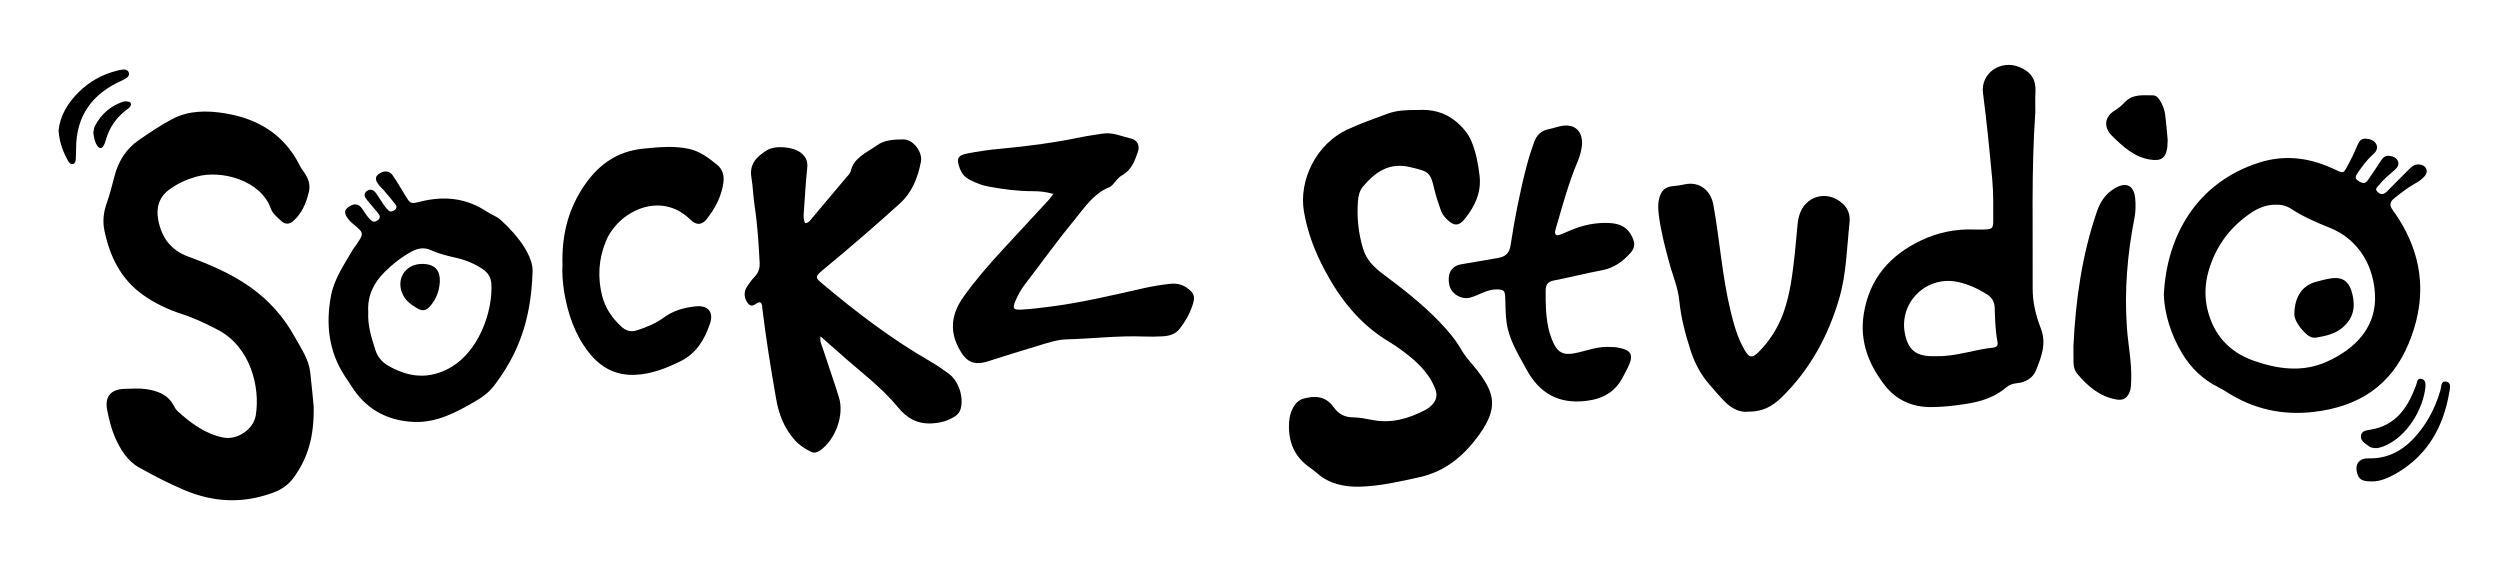
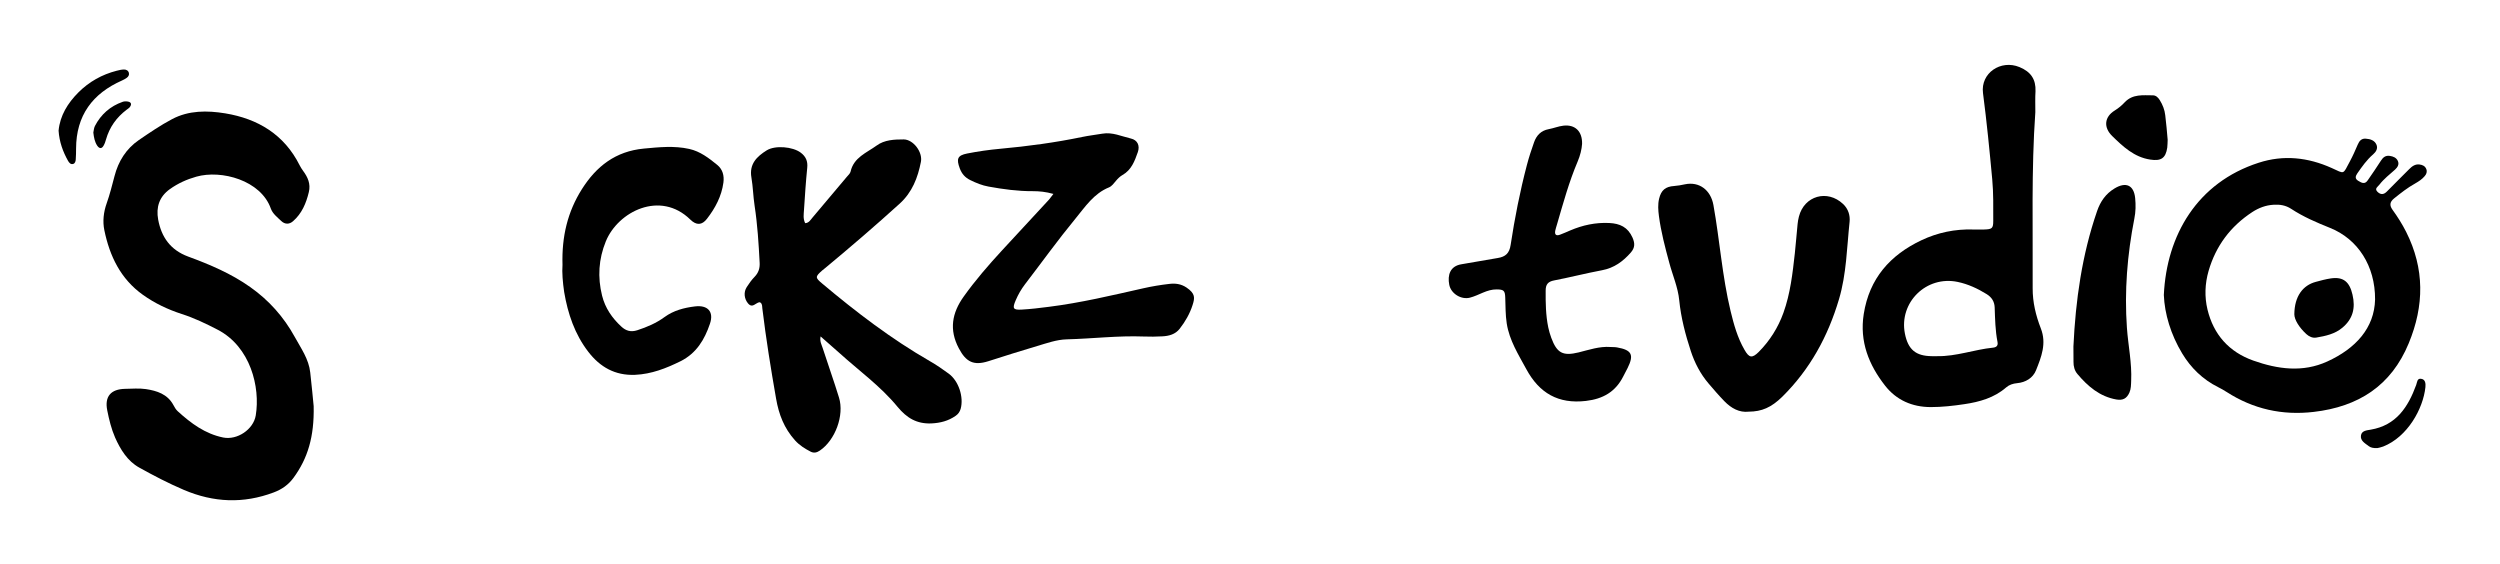
<svg xmlns="http://www.w3.org/2000/svg" version="1.1" id="Layer_1" x="0px" y="0px" viewBox="0 0 3000 676.9" style="enable-background:new 0 0 3000 676.9;" xml:space="preserve">
  <g>
    <g>
-       <path d="M1701.4,132c15.9-1,31.9,2.2,45.9,13.9c8.2,6.9,14.8,14.6,18.8,24.5c5.2,13,7.8,26.6,9.4,40.5    c2.3,20.1-5.6,36.6-17.6,51.6c-7.3,9.1-13.3,9-21.7,0.6c-3.1-3.1-5.8-6.5-7.2-10.7c-2.7-8.3-5.8-16.4-7.7-24.9    c-4.8-21.2-6.8-21.6-28.8-26.9c-25.3-6.1-41.8,5.6-56.7,23c-4.4,5.2-5.9,11.6-6.3,18.2c-1.4,19.3,0.6,38.2,6.2,56.7    c3.9,13.1,13.1,22.3,23.7,30.2c23.7,17.7,47,35.8,67.7,57.2c10.4,10.7,19.8,22,27.2,34.9c5.3,9.1,12.9,16.4,19.2,24.7    c20.1,26.6,24.7,44.1,1,76.8c-17.6,24.3-39.7,43.3-70.6,50.2c-23.8,5.3-47.5,10.8-71.9,11.5c-18.6,0.5-36.4-3.1-51.1-15.8    c-2.6-2.3-5.3-4.5-8.2-6.5c-19.6-13.2-27.2-31.8-25.8-55c0.9-13.6,7.2-25.6,17.2-28.3c13.3-3.7,26.4-3.6,36.2,10.1    c5.7,8,12.9,12.2,23,12.3c7.8,0.1,15.6,1.6,23.2,3.1c23,4.6,43.9-1.5,64-12c3-1.6,5.9-3.8,8.2-6.3c5.1-5.5,6.5-11.5,3.5-19.1    c-7.6-19.6-22.3-32.8-38.4-44.9c-5.6-4.2-11.3-8.1-17.3-11.7c-34.3-20.6-58.1-50.5-76.6-85.3c-12-22.4-20.9-45.7-25.2-70.9    c-6.3-37,14.6-80.8,51.8-98.1c15.7-7.3,32.1-13.1,48.4-19.1C1676.2,132.3,1688,131.9,1701.4,132z" />
      <path d="M2442.4,134.6c-4.9,69.4-2.8,140.3-3.2,211.2c-0.1,16.8,3.8,32.9,9.8,48.3c7.1,18.1,0.6,34.3-5.8,50.3    c-3.7,9.2-12.5,14.5-22.7,15.4c-5,0.5-9.4,1.9-13.1,5.1c-14.4,12.5-31.9,17.4-50.2,20.1c-13.3,2-26.7,3.5-40.2,3.5    c-22.5,0-41.4-8.5-54.8-25.6c-19.6-25-30.9-53-25.7-86.1c6.7-42.6,31.6-70.7,69.2-88.5c19.4-9.2,40.3-13.6,62.1-12.9    c4.3,0.1,8.7,0.1,13.1,0c9.5-0.3,11-1.2,11-10.4c0-16.5,0.3-33.1-1.2-49.6c-3.2-34.6-6.6-69.2-11.1-103.7    c-3.1-24,21.3-40.5,43.8-31.2c13.5,5.6,19.8,14.6,19.2,29.1C2442.1,117.5,2442.4,125.3,2442.4,134.6z M2324.6,427.4    c22.9,0.4,44.4-7.9,66.9-10.2c4.2-0.4,6.4-2.4,5.5-6.9c-2.7-13.7-2.9-27.6-3.4-41.5c-0.3-6.9-3.5-12.1-9.7-15.9    c-10.8-6.7-22.3-12-34.7-14.6c-37.6-7.9-70.7,24.7-63.3,62.1c3.8,19.1,13,26.8,32.2,27C2320.3,427.4,2322.5,427.4,2324.6,427.4z" />
      <path d="M2098.4,494c-11.2,1.3-20.9-4.1-29.1-12.5c-6.7-6.9-12.9-14.1-19.1-21.4c-9.7-11.4-16.5-24.5-21.2-38.7    c-6.5-19.8-11.8-40-13.9-60.9c-1.5-15.7-8-30.2-12-45.3c-5-18.5-9.9-37-12.4-56c-0.9-6.9-1.4-13.9,0.2-20.7    c2.5-10.3,7.6-14.6,18.1-15.3c4.4-0.3,8.5-1.1,12.8-2c17.4-3.7,31.1,7,34.3,24.8c7.6,42.3,10.5,85.4,20.6,127.3    c3.9,16.1,8.3,32,16.7,46.5c5.5,9.6,9,10.5,17,2.6c13.3-13.4,23.3-29.2,29.7-47c8.3-23.1,11-47.3,13.7-71.5    c1.3-11.7,2.1-23.4,3.3-35c0.3-3,0.8-6,1.6-9c6.4-25,34.1-32.9,53-15.1c6.2,5.8,8.6,13.7,7.8,21.4c-3.3,31-3.7,62.5-12.7,92.8    c-13.2,44.6-34.8,84.2-68.1,117.1C2125.5,489,2114.2,493.9,2098.4,494z" />
      <path d="M1898.5,172.7c-0.4,6.2-2.2,13.8-5.3,21.1c-10.4,24.5-17.4,50.1-24.8,75.5c-0.7,2.5-1.6,5-2.1,7.5c-1,5.1,1.4,6.5,5.8,4.8    c4.1-1.5,8-3.3,12-5c15-6.4,30.5-9.8,47-9c12.7,0.6,22.3,4.9,27.9,17.5c3.1,7,2.9,12.2-1.9,17.8c-9.4,10.8-20.2,18.7-34.7,21.4    c-19.2,3.6-38.2,8.5-57.4,12.2c-7.4,1.4-10.2,4.8-10.2,12.2c-0.1,14.8,0.1,29.6,3.1,44.1c0.9,4.2,2.1,8.5,3.6,12.5    c6.8,18.4,13.9,22.2,32.8,17.6c12.6-3.1,25-7.5,38.4-6.5c2.6,0.2,5.3,0,7.8,0.5c17.6,3.1,20.5,8.8,12.7,24.6    c-1.7,3.5-3.6,6.9-5.4,10.4c-9.3,18.3-24.2,26.8-44.6,29.2c-33.2,3.9-56-9.3-71.6-38.1c-9.5-17.6-20.3-34.4-23.5-54.8    c-1.6-10.4-1.4-20.8-1.8-31.2c-0.3-8.4-1.9-9.6-10.2-9.7c-5.8-0.1-11.1,1.6-16.4,3.8c-5.2,2.2-10.4,4.7-15.8,6.1    c-10.6,2.7-22.8-4.9-24.8-15.6c-2.2-11.4,0.9-22.3,14.7-24.5c14.6-2.4,29.1-5.1,43.6-7.5c9.2-1.5,13.9-5.6,15.4-15.8    c4.9-32.2,11.2-64.2,19.5-95.8c2.4-9.2,5.4-18.3,8.6-27.3c2.9-8.2,8.3-14,17.5-15.7c6-1.1,11.7-3.5,17.7-4.2    C1890,149.2,1898.9,157.5,1898.5,172.7z" />
      <g>
        <path d="M2488.1,415.8c2.6-55.4,10.2-109.8,28.4-162.5c4-11.6,10.4-20.8,21-27.2c13.6-8.2,23.1-4,24.7,11.6     c0.8,8.2,0.7,16.4-1,24.7c-8.5,43.3-12,86.9-8.9,131c1.5,21.2,6.1,42.2,5.1,63.6c-0.2,4.8-0.1,9.6-2.1,14.1     c-3.2,7.1-7.8,9.6-15.6,8.3c-20-3.5-34.3-15.8-46.8-30.6c-3.4-4-4.8-9.2-4.7-14.6C2488.1,427.9,2488.1,421.9,2488.1,415.8z" />
        <path d="M2601.2,167.8c-0.2,3.3-0.1,6.4-0.5,9.4c-1.9,12.8-7.6,16.3-20.4,14.3c-19.3-2.9-32.7-15.6-45.6-28.2     c-10.8-10.5-9.4-23.1,3-30.7c4.4-2.7,8.5-6.1,12-9.9c9.6-10.1,21.9-8.3,33.8-8.3c3.7,0,6.3,2.7,8.2,5.7     c3.5,5.6,5.9,11.7,6.6,18.2C2599.6,148.3,2600.3,158.2,2601.2,167.8z" />
      </g>
      <g>
-         <path d="M2846.4,577.7c-12,0.1-15.9-2.5-17.9-10.2c-2.8-10.7,2.5-17.8,14-17.5c21,0.6,38.3-7.9,52.3-22.2     c16.3-16.7,27.1-36.9,33.7-59.4c1.2-4.2,0.4-11.6,6.8-10.5c6.9,1.2,4.6,8.5,3.8,13.2c-7.1,41.3-26,75.1-63.2,96.8     C2866.1,573.6,2855.8,577.9,2846.4,577.7z" />
        <path d="M2852.9,537.7c-5,0.2-8-0.5-10.5-2.4c-4.4-3.4-10.4-6.5-9.2-13c1-5.6,7.1-5.9,11.6-6.7c30.7-5.2,44.9-27.1,54.6-53.6     c1.2-3.2,1.1-7.9,5.5-7.5c5.7,0.5,6,5.8,5.6,10.1c-2.7,25.9-21.5,59.7-50.6,71.2C2857.1,536.9,2854.1,537.4,2852.9,537.7z" />
        <g>
          <path d="M2596.6,354c3.3-71.7,40-134.9,113.8-158.7c29.9-9.7,59.1-6.5,87.6,6.3c15.8,7.1,13.1,8.5,21.9-8      c3.5-6.5,6.5-13.3,9.4-20.1c1.9-4.5,4.6-7.5,9.6-7.1c5.4,0.4,10.6,1.9,12.9,7.3c1.9,4.6-0.6,8.5-4,11.5      c-7.7,6.6-13.4,14.8-19.1,23c-2.2,3.2-3,6.3,1.2,8.8c3.9,2.3,7.7,4.7,11.3-0.5c5.4-7.9,10.9-15.7,16-23.8      c2.6-4.1,5.7-6.4,10.7-5.6c4,0.6,7.7,2.1,9.5,6c1.9,4.2-0.3,7.6-3.3,10.4c-6.5,5.8-13.4,11.1-18.8,18.1      c-1.9,2.5-6.3,4.7-2.3,8.6c3.7,3.6,7.4,3.6,11.3-0.4c8.8-9.1,17.9-17.8,26.7-26.8c3.5-3.5,7.2-6.3,12.5-5.6      c3.7,0.5,6.7,1.9,8.1,5.6c1.2,3.2,0.1,6-2,8.4c-3.1,3.7-7.1,6.3-11.3,8.7c-9.2,5.1-17.4,11.6-25.5,18.1c-4.9,4-5.7,8.1-1.8,13.5      c6.1,8.4,11.7,17.3,16.4,26.6c22.2,44.1,21.8,88.4,3.1,133.6c-21.1,51.2-60.6,76.2-114.1,82.4c-37.7,4.4-72.5-3.4-104.4-23.9      c-3.3-2.1-6.7-4.1-10.2-5.8c-18.5-9.2-32.8-23.2-43.2-40.5C2604.9,401.4,2597.5,376.5,2596.6,354z M2850.1,359.3      c0.2-40.3-20.8-72.5-54-85.8c-16.2-6.5-32.1-13.3-46.7-22.9c-6.6-4.3-13.5-5.4-21.1-4.9c-9.4,0.5-17.9,3.8-25.6,8.8      c-26.1,17.1-43.7,40.6-52.4,70.6c-4.4,15.3-5,31.1-1.3,46.4c7.3,30.1,25.9,50.9,55,61.2c29.3,10.4,59.4,14.5,88.7,1.1      C2826.7,418.3,2849.3,393.7,2850.1,359.3z" />
          <path d="M2753.2,377.1c0.2-21.7,10.3-34.8,25.9-38.9c5.9-1.6,11.8-3.2,17.8-4.1c15.3-2.3,22.6,4.3,26.1,19.5      c3.8,16.2,0.4,29.2-12.2,39.7c-8.9,7.5-20.1,9.9-31.2,11.8c-4.5,0.8-8.7-1.2-12-4.2C2759,393,2753.2,383.6,2753.2,377.1z" />
        </g>
      </g>
    </g>
    <g>
      <path d="M984.7,403.7c-1.2,6.1,1.3,10,2.5,13.9c6.4,19.9,13.5,39.5,19.6,59.5c6.6,21.3-4.6,51.2-23,63.6c-3.5,2.4-7.1,3.3-11,1.3    c-6.9-3.6-13.3-7.5-18.8-13.6c-13-14.5-19.4-31-22.7-50.1c-6.3-36-12.1-72-16.5-108.3c-0.3-2.5,0.1-5.3-2.4-7    c-0.5-0.1-0.9-0.4-1.3-0.3c-4.5,0.9-8.3,7.7-13.6,1.2c-4.4-5.4-5.4-13.2-1.4-19.4c2.8-4.4,5.9-8.7,9.5-12.4    c4.6-4.8,6.3-10.1,6-16.6c-1.2-23-2.6-46-6.1-68.8c-1.7-11.2-1.9-22.6-3.8-33.7c-2.8-16.2,6.5-25.2,18.4-32.6    c10.2-6.3,31.3-4.4,40.8,2.8c6.1,4.6,8.6,10.2,7.8,18c-1.7,16.9-2.8,33.8-3.9,50.7c-0.3,5.1-1.3,10.4,1.4,15.9    c4.5-0.2,6.5-4,8.8-6.7c13.8-16.2,27.5-32.6,41.2-48.9c1.7-2,4-4,4.5-6.3c3.8-17,19.2-22.5,31.2-31.2c9.5-7,21.4-7.4,32.6-7.4    c11.5,0.1,22.9,15.2,20.6,26.9c-3.7,19-10.4,36.5-25.5,50.2c-29,26.3-58.7,51.8-88.8,76.8c-1.3,1.1-2.8,2.1-4.1,3.3    c-8.6,7.6-8.6,8.6,0,15.8c40.7,34.2,82.8,66.4,129,93c7.9,4.5,15.5,9.7,22.8,15.1c11.9,8.7,18.2,28.1,14.3,42.2    c-1,3.5-3,6.3-5.9,8.3c-8.8,6.2-18.5,8.7-29.3,9.2c-17.5,0.7-29.5-6.5-40.7-20.1c-20.2-24.6-46.3-43.3-69.8-64.6    C999.9,417,992.7,410.8,984.7,403.7z" />
      <path d="M1264.1,232.7c-9.3-2.6-17-3.3-24.7-3.3c-17.9,0.1-35.5-2.3-53.1-5.5c-7.8-1.4-14.9-4.3-22-7.8    c-6.3-3.1-10.2-7.6-12.6-14.1c-4.2-11.4-2.8-15.5,8.9-17.8c13.2-2.6,26.6-4.5,39.9-5.7c32.9-3,65.6-7.4,97.9-14.1    c8.1-1.7,16.3-2.6,24.4-4c12.1-2.1,23,3.2,34.2,5.8c8,1.8,11.1,8.5,8.4,16.3c-3.7,10.6-7.7,21.5-18.4,27.5    c-3.1,1.8-5.4,4.1-7.7,6.8c-2.5,3-5.1,6.6-8.4,8c-18.4,7.4-28.8,23.5-40.5,37.7c-21,25.5-40.3,52.4-60.4,78.6    c-4.5,5.9-8.2,12.3-11.1,19.1c-4.3,9.9-3.3,11.9,7.1,11.3c10.8-0.6,21.6-1.9,32.4-3.3c38.4-4.8,76-13.8,113.7-22.3    c10.1-2.3,20.5-4,30.8-5.2c7.3-0.9,14.2-0.2,21,4.4c10.5,7.2,10,12.2,7.2,20.9c-3.3,10.4-8.8,19.9-15.5,28.5    c-5.2,6.7-12.9,8.7-20.8,9.1c-7.4,0.4-14.8,0.5-22.2,0.2c-30.9-1.2-61.6,2.6-92.5,3.4c-12.2,0.3-23.9,4.6-35.5,8    c-19.6,5.8-39.1,12-58.5,18.2c-17.6,5.6-26.8,1.1-35.5-15.4c-11.9-22.4-8.2-42.5,5.8-62.1c13.9-19.5,29.6-37.6,45.8-55.2    c18.9-20.4,37.8-40.8,56.7-61.3C1260.2,237.9,1261.4,236.1,1264.1,232.7z" />
      <path d="M675,317.8c-1-34.2,6.2-63.7,23.2-90.7c17.4-27.6,40.6-45.6,74.4-48.8c18.3-1.7,36.3-3.6,54.4,0.4    c13.2,2.9,23.6,11,33.7,19.2c6.5,5.3,8.5,12.8,7.4,21.2c-2.2,16.4-9.8,30.6-19.7,43.4c-6,7.9-12.8,8.1-20,1    c-36.1-35.4-86.8-9.6-101.4,26.1c-8.7,21.3-10,43.1-4.5,65.2c3.7,14.8,12,26.9,23.1,37.1c5.5,5.1,11.4,6.9,19.1,4.4    c11.7-3.8,22.9-8.6,32.7-15.8c11-8,23.5-11.2,36.5-12.8c15.5-1.9,23,6.4,18,20.9c-6.4,18.9-16.2,35.4-35.3,44.9    c-17.3,8.5-34.7,15.4-54.5,16.3c-24.1,1-42.1-9.4-56.1-27.6c-16.3-21.1-24.6-45.8-29-71.8C675.3,338.8,674.3,327.1,675,317.8z" />
      <g>
        <path d="M376.4,487.4c0.8,36.6-7.1,62.7-24.2,86c-6.2,8.4-13.9,13.8-23.7,17.5c-36.4,13.7-72,12.2-107.8-3     c-18.5-7.9-36.2-17.1-53.6-26.8c-14.1-7.8-22.6-21.7-29-36.1c-4.5-10.3-7.2-21.5-9.4-32.5c-3.4-16.8,4.4-25.6,21.5-25.9     c8.3-0.1,16.7-0.9,24.8,0.3c13.3,2,26,6,33.1,19.2c1.4,2.7,3,5.4,5.2,7.4c15.9,14.5,32.9,27.1,54.5,31.5     c16.8,3.4,36.3-9.6,39.1-26.5c5.6-33.9-6.3-82.5-45.8-102.9c-13.9-7.2-28-14-43-18.8c-16.6-5.4-32.3-12.8-46.6-23     c-26.8-19.1-39.9-46.5-46.3-77.6c-2.2-10.7-0.9-21.8,2.8-32.2c3.8-10.7,6.5-21.6,9.4-32.6c4.6-17.9,14-32.9,29.3-43.4     c12.9-8.8,25.9-17.7,39.7-25c20.1-10.7,42.3-10.5,63.8-7c39.3,6.5,70.9,25.4,89.4,62.4c1.2,2.3,2.6,4.6,4.1,6.6     c5.6,7.6,9.3,15.5,6.9,25.5c-3.2,13.4-8.4,25.7-18.9,34.9c-4.5,4-9.8,4-14.2-0.2c-4.7-4.5-10.3-8.7-12.5-14.9     c-12-34-59.4-46.8-89.4-38.3c-11.4,3.2-22,8-31.7,14.9c-12.9,9.2-16.8,21.8-14.1,36.6c3.9,21.1,14.8,36.5,35.8,44.3     c26.1,9.6,51.7,20.4,74.7,36.7c22.5,15.9,40.2,35.8,53.4,59.8c7.5,13.7,16.9,26.6,18.6,42.8C374.1,463.1,375.6,479.1,376.4,487.4     z" />
        <path d="M70.3,156.8c1.7-18.1,11-33.1,23.8-45.9c12.8-12.8,28.3-21.5,45.9-26c2.9-0.7,5.9-1.5,8.9-1.5c2.6,0,5.2,1.3,5.8,4.3     c0.5,2.3-0.7,4.3-2.5,5.6c-1.7,1.3-3.7,2.3-5.6,3.2c-35.6,15.7-55.2,42.1-55.3,81.8c0,4.3-0.1,8.7-0.4,13c-0.1,2.2-0.8,4.7-3,5.4     c-3,1-4.9-1.4-6.2-3.6C75.5,182.1,71.2,170.3,70.3,156.8z" />
        <path d="M112,159.1c0.5-2.1,0.6-5.3,1.9-7.9c7.3-14,18.4-23.8,33.3-29c1.9-0.7,4.4-0.7,6.4-0.3c4.2,0.8,4.5,3.5,2.2,6.6     c-1,1.3-2.6,2.2-4,3.3c-12.1,9.2-20.4,20.9-24.6,35.6c-0.7,2.5-1.5,5-2.8,7.2c-2.2,4.1-5.1,4.1-7.8,0.1     C113.7,170.3,112.7,165.1,112,159.1z" />
      </g>
      <g>
-         <path d="M639.1,326.4c-2,61-19,100.7-46.3,136.5c-5.8,7.7-13.6,13.5-21.9,18.3c-23.1,13.5-46.7,26.3-74.4,25.1     c-29.8-1.3-54.5-13.6-71.9-38.6c-3.7-5.4-7.2-10.9-10.8-16.3c-19.5-29.8-23-62.6-16.6-96.5c3.8-20.3,15.9-37.5,26.1-55.2     c1.1-1.9,2.6-3.5,3.8-5.3c10-14.7,10-14.7-3.9-26.1c-2-1.6-3.9-3.5-5.4-5.6c-5.1-6.7-4.9-10.7,0.5-14.4c6.8-4.7,12.3-4,16.6,2.6     c3.1,4.7,6.1,9.6,10.3,13.4c2.7,2.5,5.5,2.1,8.2-0.1c3.1-2.4,2.9-5.2,0.7-7.9c-4.4-5.4-9-10.6-13.4-16c-3-3.6-5.2-7.8-0.3-11.2     c4.3-3,8.3-1.1,11.1,3.1c3.1,4.7,6.2,9.5,9.4,14.1c1.5,2.1,3.1,4.2,5,6c2.8,2.6,5.7,1.3,8.2-0.7c2.6-2.2,1.7-4.7,0-6.9     c-4.3-5.4-8.8-10.8-13.3-16.1c-2-2.3-4.4-4.3-6.2-6.7c-4.8-6.2-4.6-9.9,0.2-13.3c5.9-4.2,12.4-3.9,16.2,1.5     c5.5,7.8,10.2,16.2,15.2,24.3c6.5,10.5,6.5,10.5,18.8,7.4c27.9-6.9,54.3-4.3,78.8,11.9c5.4,3.6,12,5.8,16.8,10     C623.8,284.6,640.1,308.8,639.1,326.4z M441.9,374.3c-0.9,16.2,3.9,31.1,8.7,46.1c2.5,7.7,7.6,13.9,14.5,18     c22.2,13,45,17.2,69.6,5.7c40.6-18.9,57.1-72.6,54.9-103.9c-0.5-7.3-4-13-10.3-17.2c-9.9-6.7-20.7-11.1-32.3-13.7     c-10.2-2.3-20.4-4.8-29.9-9.1c-7.9-3.6-15.2-2.5-22.5,1.3c-12.4,6.6-23.2,15.2-33.2,25.1C448,339.8,440.8,355.4,441.9,374.3z" />
-         <path d="M506.3,316.7c15.2-0.1,22.5,7.5,21.4,22.7c-0.8,10.2-4.4,19.5-11,27.4c-5,6-9.5,7.1-16,3.2c-6.7-4-13.2-8.4-16.9-15.7     C474.3,335.9,485.8,316.8,506.3,316.7z" />
-       </g>
+         </g>
    </g>
  </g>
</svg>